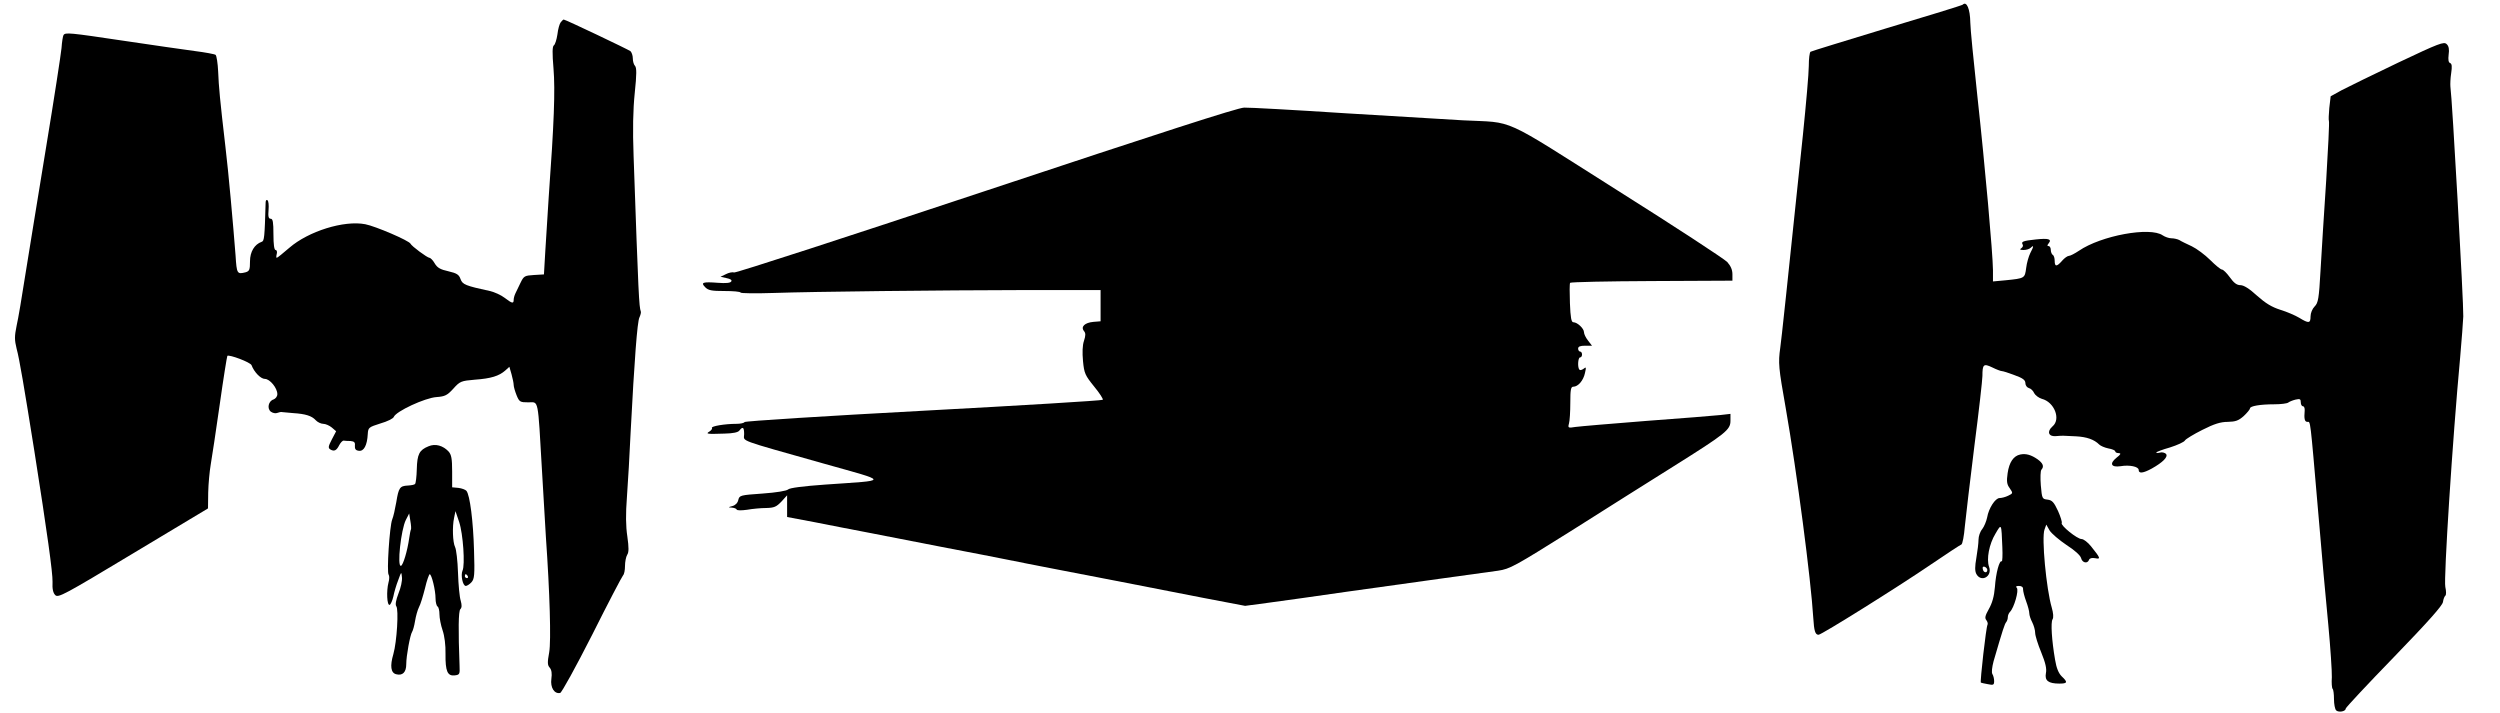
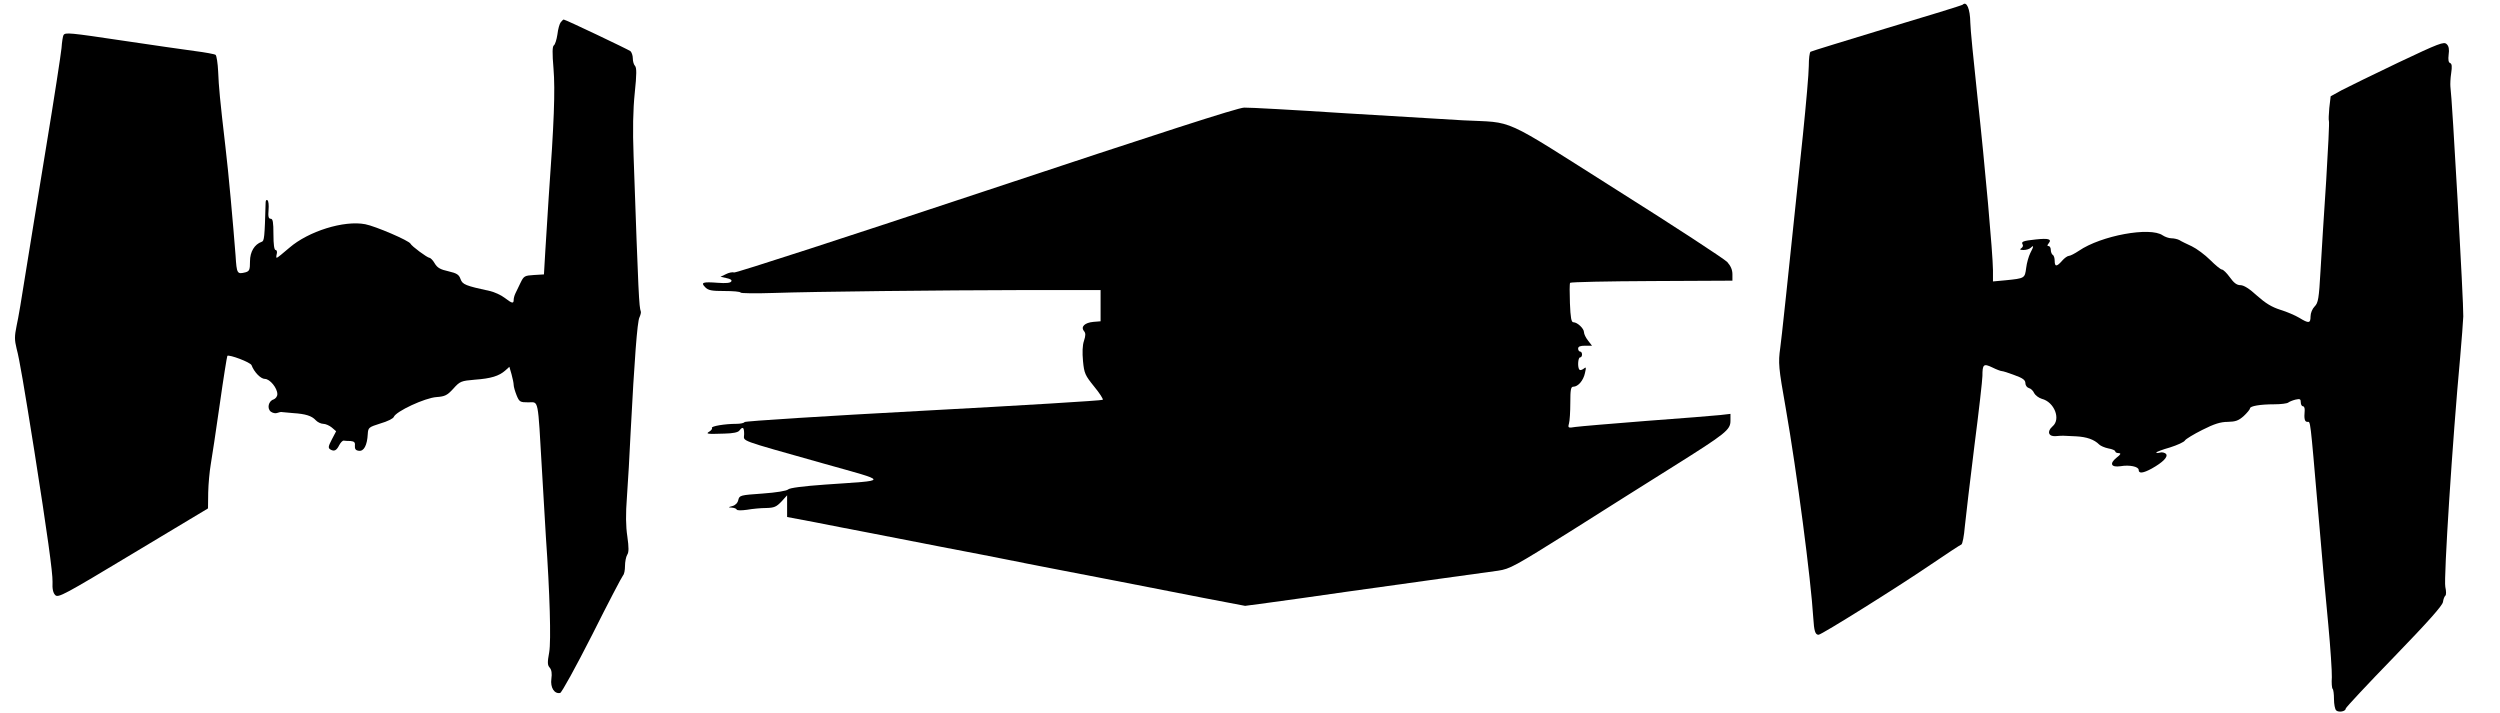
<svg xmlns="http://www.w3.org/2000/svg" version="1.0" width="1280pt" height="365pt" viewBox="0 0 1280 365" preserveAspectRatio="xMidYMid meet">
  <g transform="translate(0,365) scale(0.1,-0.1)" fill="#000000" stroke="none">
    <path d="M10049 3626 c-2 -3 -177 -57 -388 -120 -210 -64 -387 -118 -391 -121 -5 -3 -9 -36 -9 -73 0 -37 -14 -195 -30 -352 -82 -785 -110 -1049 -116 -1090 -11 -79 -9 -101 28 -310 57 -326 129 -876 141 -1074 4 -67 10 -86 27 -86 15 0 404 243 574 359 81 55 151 101 157 103 6 2 14 44 18 93 5 50 27 235 49 413 23 178 41 338 41 357 0 60 6 65 50 44 22 -11 44 -19 49 -19 6 0 35 -9 66 -21 42 -15 55 -25 55 -41 0 -11 8 -22 18 -25 10 -2 22 -14 27 -26 6 -11 23 -24 39 -29 64 -16 99 -104 55 -141 -30 -26 -21 -53 16 -50 17 2 35 2 40 2 6 0 35 -2 65 -3 54 -3 92 -16 118 -42 7 -7 28 -16 47 -20 19 -3 35 -10 35 -15 0 -5 8 -9 18 -9 13 -1 11 -6 -12 -24 -37 -30 -27 -50 21 -43 46 8 93 -2 93 -19 0 -20 23 -17 67 7 57 32 85 60 73 75 -6 6 -20 10 -30 7 -11 -3 -20 -3 -20 0 0 3 31 15 70 26 38 12 73 28 77 36 4 7 45 32 89 54 61 31 94 41 130 41 40 1 55 6 82 30 17 16 32 34 32 39 0 12 52 21 124 21 34 0 66 4 72 9 5 4 21 11 37 15 23 5 27 3 27 -14 0 -11 5 -20 11 -20 6 0 10 -10 9 -22 -4 -43 0 -58 14 -58 16 0 13 28 55 -460 17 -201 40 -462 52 -580 11 -118 19 -239 18 -267 -2 -29 0 -56 4 -60 4 -3 7 -27 7 -53 0 -25 5 -51 11 -57 12 -12 49 -6 49 9 0 5 111 124 248 265 175 181 248 263 250 281 2 15 8 29 12 32 5 3 5 23 0 45 -9 39 37 757 76 1175 8 91 15 185 16 210 2 67 -57 1120 -66 1177 -1 12 0 43 4 68 5 34 4 48 -5 52 -9 3 -11 17 -8 43 4 27 1 44 -10 54 -14 14 -38 5 -249 -95 -128 -61 -258 -125 -289 -141 l-56 -31 -7 -60 c-3 -32 -4 -62 -2 -66 3 -4 -4 -142 -14 -307 -11 -164 -24 -372 -29 -461 -8 -143 -12 -164 -30 -182 -12 -12 -21 -34 -21 -51 0 -36 -9 -37 -58 -7 -20 12 -64 31 -97 41 -44 14 -75 33 -119 72 -39 36 -68 54 -85 54 -19 0 -34 12 -54 40 -16 22 -34 40 -41 40 -6 0 -33 22 -60 49 -26 26 -69 58 -94 70 -26 12 -55 26 -64 32 -10 5 -28 9 -41 9 -12 0 -32 7 -44 15 -64 45 -315 -1 -429 -79 -21 -14 -44 -26 -51 -26 -7 0 -23 -11 -35 -25 -27 -31 -38 -32 -38 -1 0 14 -4 28 -10 31 -5 3 -10 15 -10 26 0 10 -5 19 -11 19 -8 0 -8 4 0 14 18 22 -1 27 -66 20 -65 -7 -76 -11 -67 -26 4 -6 0 -14 -7 -19 -10 -6 -7 -9 12 -9 14 0 30 5 37 12 16 16 15 6 -3 -28 -8 -16 -18 -50 -21 -76 -7 -53 -7 -53 -105 -63 l-65 -6 0 58 c-1 87 -40 527 -80 892 -19 178 -36 347 -36 375 -1 71 -19 112 -39 92z" />
    <path d="M2871 3536 c-6 -7 -14 -35 -17 -62 -4 -27 -12 -52 -18 -56 -8 -5 -9 -38 -2 -120 9 -110 3 -276 -25 -663 -5 -82 -13 -204 -17 -270 l-7 -120 -51 -3 c-48 -3 -52 -5 -69 -40 -10 -20 -22 -45 -26 -54 -5 -10 -9 -25 -9 -33 0 -21 -8 -19 -46 10 -18 14 -53 30 -76 35 -124 27 -140 33 -150 61 -8 23 -19 30 -62 40 -41 9 -57 18 -70 40 -9 16 -22 29 -27 29 -11 0 -92 60 -97 72 -7 16 -180 90 -232 100 -109 21 -291 -36 -389 -121 -32 -28 -61 -51 -64 -51 -3 0 -3 9 0 20 3 11 0 20 -6 20 -7 0 -11 28 -11 80 0 63 -3 80 -14 80 -11 0 -14 11 -11 45 2 24 0 47 -6 50 -5 4 -9 -2 -9 -12 -5 -180 -7 -197 -20 -201 -37 -13 -60 -51 -60 -100 0 -43 -3 -50 -22 -56 -44 -11 -46 -9 -52 87 -12 154 -36 425 -52 557 -28 241 -34 306 -37 383 -2 43 -8 81 -13 86 -5 4 -54 13 -109 20 -55 7 -217 31 -360 52 -281 42 -301 44 -310 29 -3 -5 -8 -35 -10 -66 -3 -31 -38 -260 -79 -508 -41 -248 -88 -541 -106 -651 -17 -110 -37 -229 -45 -263 -11 -54 -11 -72 0 -117 14 -50 39 -199 91 -525 66 -419 94 -622 93 -669 -2 -37 3 -57 14 -68 15 -15 45 1 399 214 l383 230 1 81 c1 45 7 109 13 144 6 35 27 173 46 307 19 135 37 246 39 249 9 8 119 -33 124 -48 13 -35 47 -70 68 -70 26 0 64 -47 64 -78 0 -12 -9 -23 -19 -27 -27 -8 -35 -47 -14 -63 10 -7 24 -10 33 -6 8 3 20 6 25 4 6 -1 30 -3 55 -5 64 -4 96 -14 116 -36 9 -10 27 -19 39 -19 12 0 32 -9 44 -19 l22 -19 -22 -42 c-18 -35 -20 -43 -8 -51 20 -12 32 -6 46 22 7 13 17 24 23 23 5 -1 21 -2 35 -2 19 -2 24 -7 22 -24 -1 -17 4 -24 20 -26 26 -4 43 28 46 86 2 33 5 35 65 54 35 10 65 25 68 33 11 29 160 98 219 102 43 3 55 9 86 43 34 38 40 40 110 46 84 6 124 19 156 47 l21 19 11 -38 c6 -22 11 -46 11 -55 0 -9 7 -33 15 -53 14 -34 18 -36 60 -36 54 0 48 30 70 -350 9 -157 18 -310 20 -340 20 -285 27 -531 17 -589 -10 -54 -9 -67 3 -80 9 -11 12 -29 8 -57 -6 -44 15 -78 45 -72 8 2 79 131 164 298 81 162 153 299 158 304 6 6 10 27 10 48 0 21 5 47 11 57 9 13 9 37 1 94 -8 53 -9 114 -2 204 5 70 14 220 19 333 19 366 34 565 45 585 5 11 9 25 7 30 -9 25 -12 74 -37 796 -5 136 -3 236 6 324 10 95 10 129 1 138 -6 6 -11 23 -11 38 0 15 -6 31 -12 37 -12 9 -333 162 -342 162 -2 0 -9 -6 -15 -14z" />
    <path d="M5050 2674 c-701 -233 -1282 -422 -1291 -419 -9 3 -28 -1 -43 -9 l-27 -13 31 -7 c20 -4 29 -10 24 -17 -4 -8 -28 -10 -68 -7 -78 6 -90 2 -65 -23 16 -16 33 -19 98 -19 44 0 81 -3 83 -8 1 -4 77 -5 168 -2 208 7 833 14 1310 15 l365 0 0 -80 0 -80 -37 -3 c-44 -4 -66 -25 -48 -47 9 -11 9 -22 0 -50 -8 -23 -9 -60 -5 -104 6 -63 11 -73 57 -130 28 -34 48 -65 44 -68 -4 -4 -417 -29 -919 -56 -502 -27 -913 -53 -915 -58 -2 -5 -21 -9 -41 -9 -60 0 -131 -12 -126 -21 3 -4 -3 -12 -12 -18 -22 -13 -14 -14 77 -11 43 1 69 6 76 16 17 22 24 17 24 -19 0 -39 -44 -23 409 -151 337 -95 336 -84 7 -107 -113 -8 -183 -17 -191 -25 -7 -7 -60 -16 -131 -21 -114 -8 -118 -9 -124 -33 -3 -15 -15 -27 -30 -31 -23 -6 -23 -7 -3 -8 12 -1 23 -5 25 -10 2 -5 24 -5 53 -1 28 5 72 9 98 9 41 1 52 6 78 33 l29 32 0 -55 0 -56 143 -27 c78 -16 196 -38 262 -51 66 -13 239 -47 385 -75 146 -28 297 -57 335 -65 39 -8 165 -33 280 -55 207 -40 302 -58 725 -141 l215 -41 120 16 c66 9 248 34 405 57 157 22 380 53 495 69 116 16 239 33 275 38 61 9 84 22 373 203 169 107 405 256 525 331 269 169 292 187 292 234 l0 35 -52 -6 c-29 -3 -199 -17 -378 -30 -179 -14 -343 -28 -364 -31 -37 -6 -39 -5 -33 17 4 13 7 61 7 107 0 67 3 82 15 82 25 0 52 32 60 70 7 30 6 33 -7 22 -8 -6 -18 -9 -21 -5 -11 10 -8 63 3 63 6 0 10 7 10 15 0 8 -4 15 -10 15 -5 0 -10 7 -10 15 0 11 11 15 36 15 l35 0 -20 26 c-12 15 -21 34 -21 43 0 19 -34 51 -54 51 -11 0 -15 23 -18 98 -2 53 -2 100 1 104 3 4 192 8 419 9 l412 2 0 33 c0 23 -9 43 -27 63 -16 16 -269 182 -563 367 -607 384 -519 344 -790 358 -69 4 -339 20 -600 36 -261 17 -495 30 -520 29 -31 0 -441 -133 -1320 -425z" />
-     <path d="M2194 1365 c-47 -19 -58 -40 -60 -117 -1 -38 -5 -72 -9 -76 -3 -4 -20 -7 -37 -8 -41 -2 -47 -11 -59 -85 -6 -35 -15 -75 -21 -89 -13 -32 -29 -272 -18 -283 4 -5 4 -23 -1 -40 -11 -42 -8 -118 6 -114 5 2 14 21 19 43 4 21 15 59 25 84 16 44 16 45 19 14 2 -17 -6 -54 -18 -83 -13 -34 -17 -57 -11 -65 13 -16 3 -182 -15 -245 -18 -61 -13 -96 14 -103 33 -9 52 10 52 51 0 44 20 151 30 166 4 6 11 30 15 55 4 25 13 57 20 71 8 14 21 58 31 97 9 40 21 72 24 72 10 0 30 -82 30 -124 0 -19 5 -38 10 -41 6 -3 10 -22 10 -40 0 -19 7 -56 16 -82 10 -29 16 -76 15 -121 -1 -89 10 -114 47 -110 25 3 27 6 25 48 -7 185 -6 281 4 291 8 8 8 21 2 43 -6 17 -12 81 -14 143 -2 62 -9 121 -15 132 -12 24 -15 104 -5 150 l7 34 19 -56 c20 -60 31 -220 17 -249 -10 -22 1 -78 17 -78 6 0 20 9 29 19 15 17 17 37 13 163 -4 148 -21 284 -39 305 -5 6 -24 13 -41 15 l-32 3 0 81 c0 66 -4 86 -18 102 -29 31 -68 42 -103 27z m-90 -426 c-2 -3 -6 -24 -9 -45 -9 -64 -31 -138 -42 -141 -21 -7 0 186 25 235 l17 33 6 -38 c4 -21 5 -41 3 -44z m291 -239 c3 -5 1 -10 -4 -10 -6 0 -11 5 -11 10 0 6 2 10 4 10 3 0 8 -4 11 -10z" />
-     <path d="M10344 1323 c-35 -7 -57 -40 -65 -96 -6 -42 -4 -57 11 -77 17 -25 17 -26 -8 -38 -14 -7 -34 -12 -44 -12 -22 0 -56 -52 -64 -100 -4 -19 -15 -46 -25 -59 -11 -13 -19 -37 -19 -54 0 -17 -5 -58 -11 -93 -8 -45 -8 -68 0 -83 25 -45 83 -12 65 37 -14 39 0 116 33 170 31 53 30 54 35 -70 2 -42 0 -74 -3 -72 -12 7 -30 -59 -35 -131 -4 -49 -14 -83 -31 -113 -19 -34 -22 -46 -13 -57 6 -8 9 -18 6 -24 -7 -10 -39 -292 -34 -296 2 -1 18 -5 36 -8 28 -6 32 -4 32 16 0 12 -4 28 -9 36 -5 8 -2 34 6 65 48 165 57 192 65 201 4 5 8 16 8 25 0 9 5 21 11 27 21 21 47 111 35 123 -7 7 -3 10 11 10 14 0 22 -6 21 -17 0 -10 7 -38 16 -62 9 -24 16 -51 16 -61 0 -10 7 -31 15 -46 8 -16 15 -40 15 -54 0 -14 14 -59 31 -100 22 -54 29 -84 24 -107 -7 -38 13 -53 69 -53 42 0 44 7 12 37 -16 16 -27 42 -34 85 -17 98 -23 192 -13 207 6 9 4 32 -4 60 -28 95 -53 360 -37 400 l9 25 17 -30 c10 -16 49 -49 86 -74 42 -27 71 -53 75 -67 6 -25 33 -31 41 -9 3 8 15 11 31 8 30 -6 28 0 -21 61 -16 20 -38 37 -48 37 -23 0 -109 70 -102 82 3 4 -6 33 -19 62 -21 45 -30 55 -54 58 -27 3 -28 5 -34 73 -3 39 -2 74 3 80 15 17 8 33 -19 53 -33 23 -60 31 -89 25z m-169 -591 c0 -18 -20 -15 -23 4 -3 10 1 15 10 12 7 -3 13 -10 13 -16z" />
  </g>
</svg>